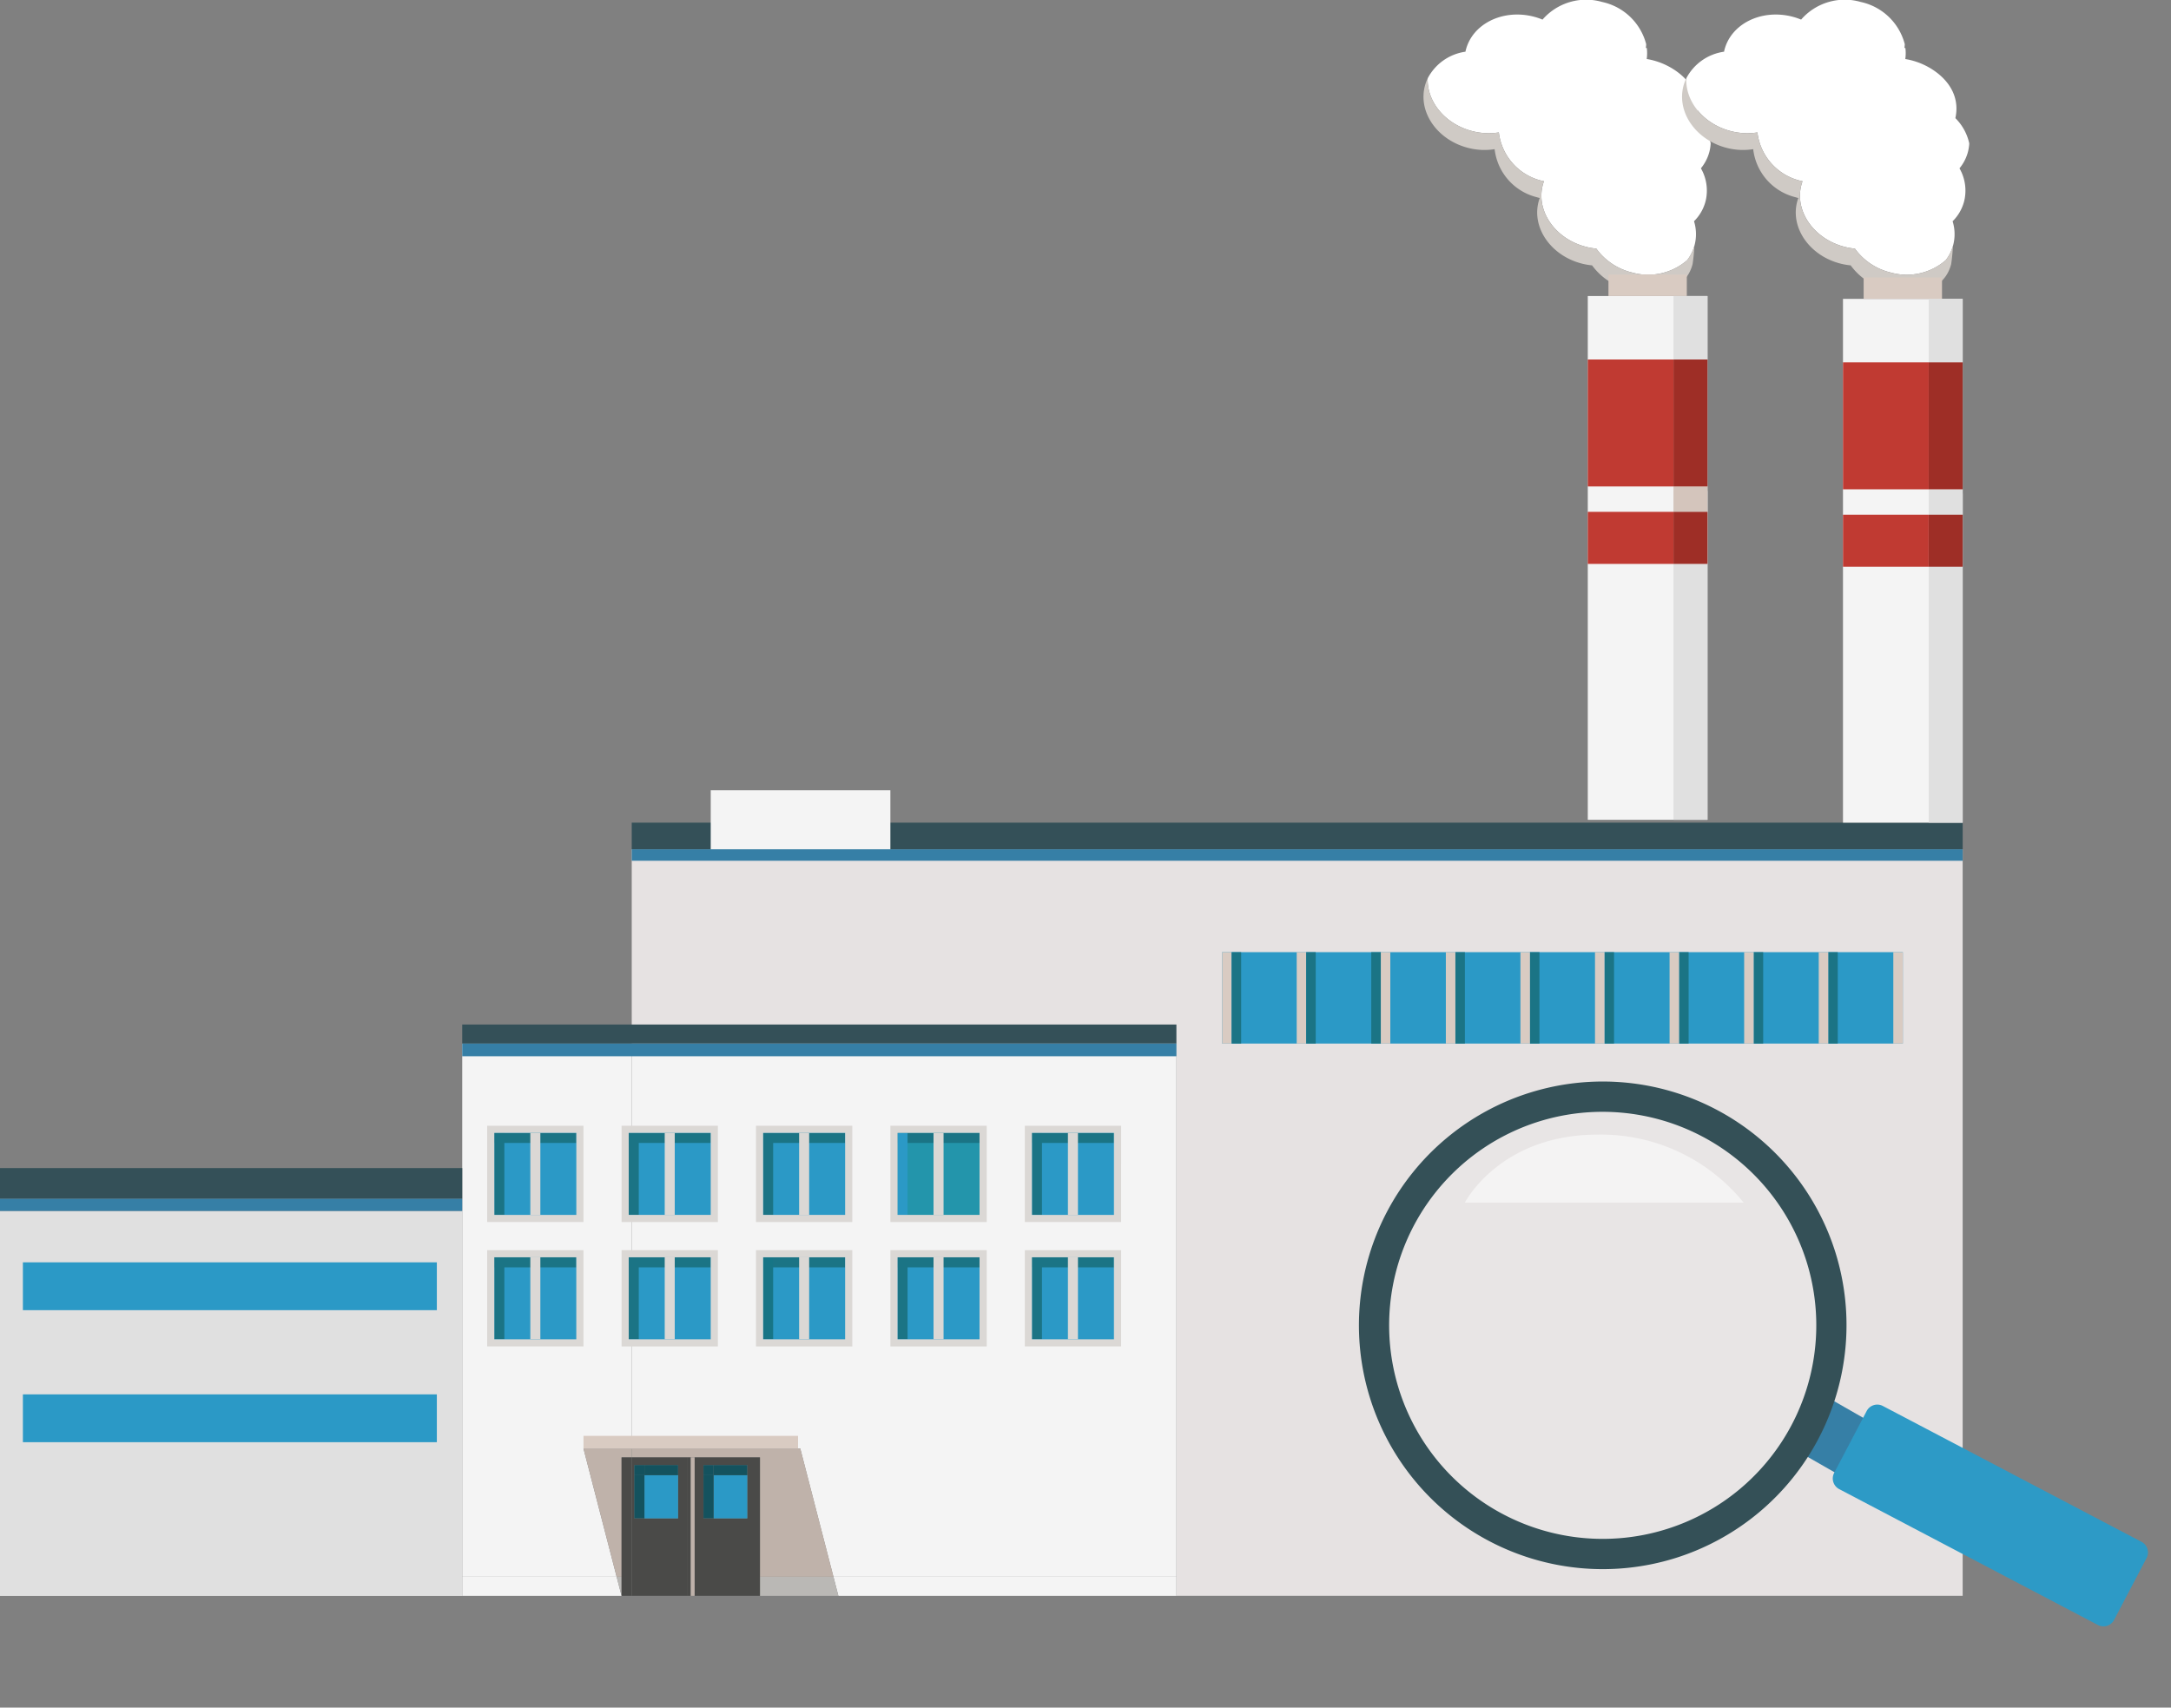
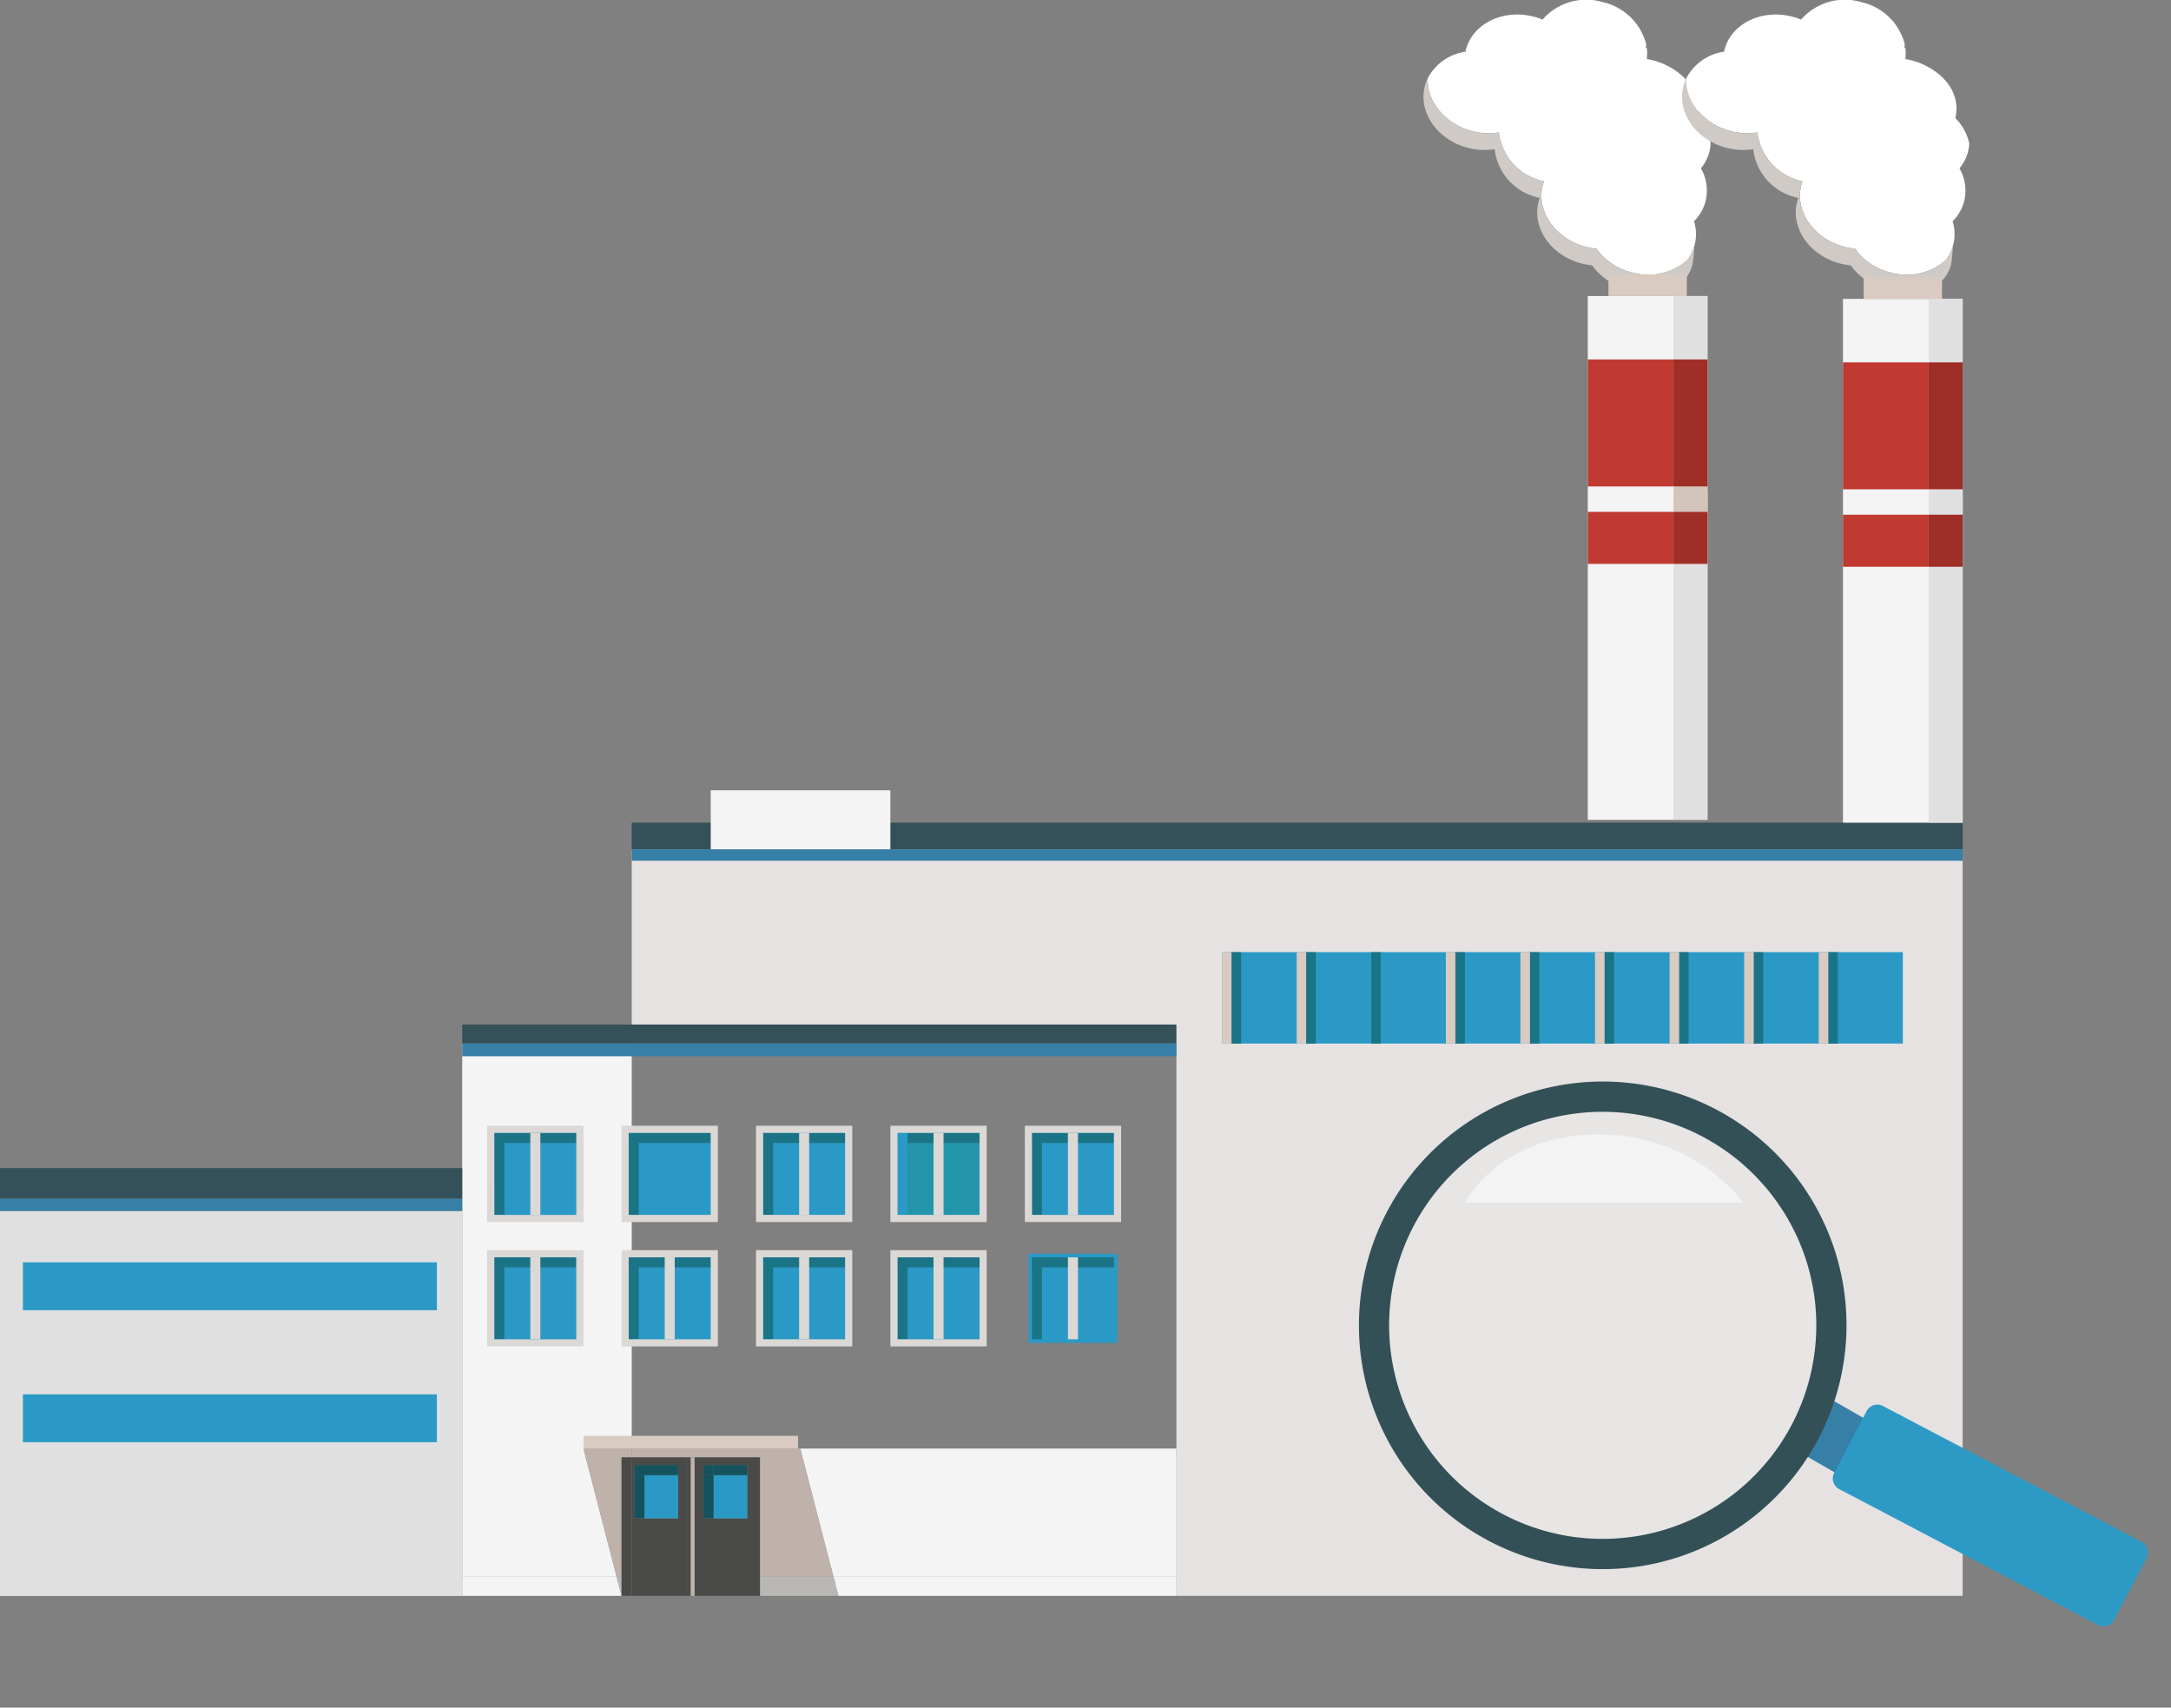
<svg xmlns="http://www.w3.org/2000/svg" width="247.484" height="194.676" viewBox="0 0 247.484 194.676">
  <rect x="0" y="0" width="247.484" height="194.676" fill="#808080" stroke="none" />
  <defs>
    <clipPath id="clip-path">
      <rect id="Rectangle_10935" data-name="Rectangle 10935" width="244.072" height="181.93" fill="none" />
    </clipPath>
    <clipPath id="clip-path-2">
      <rect id="Rectangle_6573" data-name="Rectangle 6573" width="53.878" height="53.878" fill="#fff" />
    </clipPath>
  </defs>
  <g id="aPriori_Harman_Graphic_Supplier_Transparency" transform="translate(-41 -91.957)">
    <g id="Group_41769" data-name="Group 41769" transform="translate(41 91.957)">
      <g id="Mask_Group_41765" data-name="Mask Group 41765" clip-path="url(#clip-path)">
        <path id="Path_110576" data-name="Path 110576" d="M718.716,25.231a4.931,4.931,0,0,1,.078,2.651,4.845,4.845,0,0,1-.851,1.768.006.006,0,0,1,0,0,6.764,6.764,0,0,1-6.266,1.423,7.1,7.1,0,0,1-4.1-2.732,7.655,7.655,0,0,1-1.134-.193c-3.5-.878-5.731-4.018-4.98-7.014a4.669,4.669,0,0,1,.147-.473l-.027-.006a6.448,6.448,0,0,1-5.117-5.56,7.43,7.43,0,0,1-2.985-.138c-3.122-.782-5.232-3.363-5.122-6.036a5.765,5.765,0,0,1,4.3-3.027c.013-.057.023-.115.037-.172.751-3,4.2-4.713,7.7-3.835a7.609,7.609,0,0,1,1.049.347,6.587,6.587,0,0,1,6.8-2.009,6.621,6.621,0,0,1,5.018,4.816c-.007.14-.02.279-.04.419l.11.019a4.849,4.849,0,0,1-.011,1.248q.325.052.65.133c.083.021.165.043.245.066s.156.046.234.07h0c.076.025.15.05.225.077l.014,0,.211.079c2.349.907,4.832,3.1,4.13,6.308.051.052.1.105.149.157a5.806,5.806,0,0,1,1.434,2.724,4.8,4.8,0,0,1-.138.925c-.022.09-.048.18-.076.267v0h0a4.92,4.92,0,0,1-.9,1.654,5.1,5.1,0,0,1,.537,3.73,4.933,4.933,0,0,1-1.319,2.3" transform="translate(-525.604 0)" fill="#fff" />
        <path id="Path_110577" data-name="Path 110577" d="M717.022,58.894c-.751,3-3.866,3.793-7.367,2.915a7.107,7.107,0,0,1-4.1-2.731,7.728,7.728,0,0,1-1.134-.194c-3.142-.788-5.26-3.4-5.119-6.089a4.928,4.928,0,0,1,.139-.924,4.815,4.815,0,0,1,.147-.472l-.028-.006c-.114-.029-.228-.06-.34-.094a6.39,6.39,0,0,1-4.775-5.468,7.426,7.426,0,0,1-2.985-.137c-3.142-.788-5.261-3.4-5.118-6.089a4.756,4.756,0,0,1,.138-.925,4.833,4.833,0,0,1,.336-.93c-.109,2.674,2,5.254,5.122,6.036a7.43,7.43,0,0,0,2.985.138,6.449,6.449,0,0,0,5.117,5.56l.026.006a4.693,4.693,0,0,0-.147.473c-.751,3,1.479,6.136,4.98,7.014a7.69,7.69,0,0,0,1.134.193,7.1,7.1,0,0,0,4.1,2.732,6.764,6.764,0,0,0,6.266-1.423l0,0a5.014,5.014,0,0,0,.813-1.63,20.16,20.16,0,0,1-.194,2.049" transform="translate(-524.064 -28.825)" fill="#cfcac5" />
        <path id="Path_110578" data-name="Path 110578" d="M843.395,25.231a4.935,4.935,0,0,1,.078,2.651,4.861,4.861,0,0,1-.852,1.768.006.006,0,0,1,0,0,6.764,6.764,0,0,1-6.266,1.423,7.1,7.1,0,0,1-4.1-2.732,7.662,7.662,0,0,1-1.134-.193c-3.5-.878-5.731-4.018-4.98-7.014.041-.162.091-.32.147-.473l-.027-.006a6.447,6.447,0,0,1-5.116-5.56,7.431,7.431,0,0,1-2.985-.138c-3.122-.782-5.232-3.363-5.122-6.036a5.764,5.764,0,0,1,4.3-3.027c.013-.057.024-.115.037-.172.751-3,4.2-4.713,7.7-3.835a7.613,7.613,0,0,1,1.049.347,6.586,6.586,0,0,1,6.8-2.009,6.622,6.622,0,0,1,5.018,4.816c-.007.14-.02.279-.04.419l.11.019A4.819,4.819,0,0,1,838,6.731q.325.052.651.133c.083.021.165.043.245.066s.156.046.234.07h0c.076.025.151.05.225.077l.014,0,.21.079c2.349.907,4.832,3.1,4.13,6.308l.149.157a5.807,5.807,0,0,1,1.433,2.724,4.748,4.748,0,0,1-.138.925c-.022.09-.047.18-.075.267v0h0a4.926,4.926,0,0,1-.9,1.654,5.093,5.093,0,0,1,.537,3.73,4.929,4.929,0,0,1-1.319,2.3" transform="translate(-620.805 0)" fill="#fff" />
        <path id="Path_110579" data-name="Path 110579" d="M841.7,58.894c-.751,3-3.865,3.793-7.368,2.915a7.1,7.1,0,0,1-4.1-2.731,7.73,7.73,0,0,1-1.134-.194c-3.142-.788-5.26-3.4-5.119-6.089a4.984,4.984,0,0,1,.139-.924,4.734,4.734,0,0,1,.147-.472l-.028-.006c-.114-.029-.228-.06-.34-.094a6.392,6.392,0,0,1-4.776-5.468,7.424,7.424,0,0,1-2.984-.137c-3.143-.788-5.261-3.4-5.119-6.089a4.846,4.846,0,0,1,.474-1.855c-.109,2.674,2,5.254,5.122,6.036a7.431,7.431,0,0,0,2.985.138,6.447,6.447,0,0,0,5.116,5.56l.026.006c-.055.153-.106.311-.147.473-.751,3,1.479,6.136,4.98,7.014a7.7,7.7,0,0,0,1.134.193,7.1,7.1,0,0,0,4.1,2.732,6.764,6.764,0,0,0,6.266-1.423l0,0a5.026,5.026,0,0,0,.814-1.63,20.284,20.284,0,0,1-.194,2.049" transform="translate(-619.264 -28.825)" fill="#cfcac5" />
        <path id="Path_110580" data-name="Path 110580" d="M304.588,409.53v22.144h62.091v62.959h89.63v-85.1Z" transform="translate(-232.573 -312.703)" fill="#e6e2e2" />
        <path id="Path_110581" data-name="Path 110581" d="M236.686,549.36h5.5V503.19H222.864v60.788h17.6Z" transform="translate(-170.172 -384.219)" fill="#f4f4f4" />
-         <path id="Path_110582" data-name="Path 110582" d="M323.8,549.36l3.78,14.619h39.1V503.19H304.587V549.36Z" transform="translate(-232.573 -384.219)" fill="#f4f4f4" />
+         <path id="Path_110582" data-name="Path 110582" d="M323.8,549.36l3.78,14.619h39.1V503.19V549.36Z" transform="translate(-232.573 -384.219)" fill="#f4f4f4" />
        <path id="Path_110583" data-name="Path 110583" d="M222.864,760.3v2.171h18.164l-.561-2.171Z" transform="translate(-170.172 -580.536)" fill="#f4f4f4" />
        <path id="Path_110584" data-name="Path 110584" d="M401.841,760.3l.562,2.171h38.536V760.3Z" transform="translate(-306.832 -580.536)" fill="#f4f4f4" />
        <path id="Path_110585" data-name="Path 110585" d="M281.326,698.465l3.78,14.619h.561V699.478h1.158v-1.013Z" transform="translate(-214.811 -533.325)" fill="#bfb2aa" />
        <path id="Path_110586" data-name="Path 110586" d="M304.588,698.465v1.013h14.618v13.606h8.376l-3.78-14.619Z" transform="translate(-232.573 -533.325)" fill="#bfb2aa" />
        <path id="Path_110587" data-name="Path 110587" d="M297.315,760.3l.561,2.171V760.3Z" transform="translate(-227.02 -580.536)" fill="#bab8b5" />
        <path id="Path_110588" data-name="Path 110588" d="M366.415,760.3v2.171h8.937l-.561-2.171Z" transform="translate(-279.782 -580.536)" fill="#bab8b5" />
        <path id="Path_110589" data-name="Path 110589" d="M299.689,702.748v15.777h1.158V702.748Z" transform="translate(-228.833 -536.595)" fill="#4a4a48" />
        <path id="Path_110590" data-name="Path 110590" d="M304.588,718.525h6.3V702.748h-6.3Zm5.283-13.75V709.7h-4.993v-6.079h4.993Z" transform="translate(-232.573 -536.595)" fill="#4a4a48" />
        <path id="Path_110591" data-name="Path 110591" d="M342.344,702.749h-7.453v15.777h7.453V702.749Zm-1.447,2.027V709.7H335.9v-6.079H340.9Z" transform="translate(-255.712 -536.596)" fill="#4a4a48" />
        <rect id="Rectangle_10832" data-name="Rectangle 10832" width="3.835" height="4.921" transform="translate(73.462 168.18)" fill="#2b99c6" />
        <rect id="Rectangle_10833" data-name="Rectangle 10833" width="3.836" height="4.921" transform="translate(81.35 168.18)" fill="#2b99c6" />
        <rect id="Rectangle_10834" data-name="Rectangle 10834" width="1.158" height="4.921" transform="translate(72.304 168.18)" fill="#14525e" />
        <rect id="Rectangle_10835" data-name="Rectangle 10835" width="3.835" height="1.158" transform="translate(73.462 167.022)" fill="#14525e" />
        <rect id="Rectangle_10836" data-name="Rectangle 10836" width="1.158" height="1.158" transform="translate(72.304 167.022)" fill="#14525e" />
        <rect id="Rectangle_10837" data-name="Rectangle 10837" width="1.158" height="4.921" transform="translate(80.192 168.18)" fill="#14525e" />
        <rect id="Rectangle_10838" data-name="Rectangle 10838" width="3.836" height="1.158" transform="translate(81.35 167.022)" fill="#14525e" />
        <rect id="Rectangle_10839" data-name="Rectangle 10839" width="1.158" height="1.158" transform="translate(80.192 167.022)" fill="#14525e" />
        <rect id="Rectangle_10840" data-name="Rectangle 10840" width="0.434" height="15.777" transform="translate(78.311 166.153)" fill="#4a4a48" />
        <rect id="Rectangle_10841" data-name="Rectangle 10841" width="0.435" height="15.777" transform="translate(78.745 166.153)" fill="#bfb2aa" />
        <rect id="Rectangle_10842" data-name="Rectangle 10842" width="24.46" height="1.447" transform="translate(66.515 163.694)" fill="#d9cbc2" />
        <rect id="Rectangle_10843" data-name="Rectangle 10843" width="77.597" height="10.421" transform="translate(139.316 108.55)" fill="#2b99c6" />
        <rect id="Rectangle_10844" data-name="Rectangle 10844" width="1.085" height="10.421" transform="translate(139.316 108.55)" fill="#d9cbc2" />
-         <rect id="Rectangle_10845" data-name="Rectangle 10845" width="1.086" height="10.421" transform="translate(157.404 108.55)" fill="#d9cbc2" />
        <rect id="Rectangle_10846" data-name="Rectangle 10846" width="1.086" height="10.421" transform="translate(147.817 108.55)" fill="#d9cbc2" />
        <rect id="Rectangle_10847" data-name="Rectangle 10847" width="1.085" height="10.421" transform="translate(140.402 108.55)" fill="#1b7485" />
        <rect id="Rectangle_10848" data-name="Rectangle 10848" width="1.086" height="10.421" transform="translate(148.902 108.55)" fill="#1b7485" />
        <rect id="Rectangle_10849" data-name="Rectangle 10849" width="1.086" height="10.421" transform="translate(165.905 108.55)" fill="#1b7485" />
        <rect id="Rectangle_10850" data-name="Rectangle 10850" width="1.085" height="10.421" transform="translate(174.406 108.55)" fill="#1b7485" />
        <rect id="Rectangle_10851" data-name="Rectangle 10851" width="1.085" height="10.421" transform="translate(182.908 108.55)" fill="#1b7485" />
        <rect id="Rectangle_10852" data-name="Rectangle 10852" width="1.085" height="10.421" transform="translate(191.409 108.55)" fill="#1b7485" />
        <rect id="Rectangle_10853" data-name="Rectangle 10853" width="1.085" height="10.421" transform="translate(199.911 108.55)" fill="#1b7485" />
        <rect id="Rectangle_10854" data-name="Rectangle 10854" width="1.086" height="10.421" transform="translate(208.412 108.55)" fill="#1b7485" />
        <rect id="Rectangle_10855" data-name="Rectangle 10855" width="1.085" height="10.421" transform="translate(156.318 108.55)" fill="#1b7485" />
        <rect id="Rectangle_10856" data-name="Rectangle 10856" width="1.086" height="10.421" transform="translate(164.82 108.55)" fill="#d9cbc2" />
        <rect id="Rectangle_10857" data-name="Rectangle 10857" width="1.086" height="10.421" transform="translate(173.321 108.55)" fill="#d9cbc2" />
        <rect id="Rectangle_10858" data-name="Rectangle 10858" width="1.086" height="10.421" transform="translate(181.822 108.55)" fill="#d9cbc2" />
        <rect id="Rectangle_10859" data-name="Rectangle 10859" width="1.085" height="10.421" transform="translate(190.324 108.55)" fill="#d9cbc2" />
        <rect id="Rectangle_10860" data-name="Rectangle 10860" width="1.086" height="10.421" transform="translate(198.825 108.55)" fill="#d9cbc2" />
        <rect id="Rectangle_10861" data-name="Rectangle 10861" width="1.086" height="10.421" transform="translate(207.327 108.55)" fill="#d9cbc2" />
-         <rect id="Rectangle_10862" data-name="Rectangle 10862" width="1.085" height="10.421" transform="translate(215.828 108.55)" fill="#d9cbc2" />
        <rect id="Rectangle_10863" data-name="Rectangle 10863" width="10.164" height="10.163" transform="translate(55.943 128.748)" fill="#2b99c6" />
        <rect id="Rectangle_10864" data-name="Rectangle 10864" width="9.347" height="1.143" transform="translate(56.351 129.158)" fill="#1b7485" />
        <rect id="Rectangle_10865" data-name="Rectangle 10865" width="1.143" height="9.343" transform="translate(56.351 129.157)" fill="#1b7485" />
        <path id="Path_110592" data-name="Path 110592" d="M245.867,553.795H234.888V542.816h10.979Zm-10.163-.816h9.347v-9.348H235.7Z" transform="translate(-179.353 -414.476)" fill="#dbd8d5" />
        <rect id="Rectangle_10866" data-name="Rectangle 10866" width="1.143" height="9.343" transform="translate(60.454 129.158)" fill="#dbd8d5" />
        <rect id="Rectangle_10867" data-name="Rectangle 10867" width="10.164" height="10.163" transform="translate(71.264 128.748)" fill="#2b99c6" />
        <rect id="Rectangle_10868" data-name="Rectangle 10868" width="9.348" height="1.143" transform="translate(71.673 129.158)" fill="#1b7485" />
        <rect id="Rectangle_10869" data-name="Rectangle 10869" width="1.143" height="9.343" transform="translate(71.673 129.157)" fill="#1b7485" />
        <path id="Path_110593" data-name="Path 110593" d="M310.669,553.795h-10.98V542.816h10.98Zm-10.164-.816h9.348v-9.348h-9.348Z" transform="translate(-228.833 -414.476)" fill="#dbd8d5" />
-         <rect id="Rectangle_10870" data-name="Rectangle 10870" width="1.143" height="9.343" transform="translate(75.775 129.158)" fill="#dbd8d5" />
        <rect id="Rectangle_10871" data-name="Rectangle 10871" width="10.163" height="10.163" transform="translate(86.586 128.748)" fill="#2b99c6" />
        <rect id="Rectangle_10872" data-name="Rectangle 10872" width="9.348" height="1.143" transform="translate(86.994 129.158)" fill="#1b7485" />
        <rect id="Rectangle_10873" data-name="Rectangle 10873" width="1.143" height="9.343" transform="translate(86.994 129.157)" fill="#1b7485" />
        <path id="Path_110594" data-name="Path 110594" d="M375.473,553.795H364.494V542.816h10.979Zm-10.164-.816h9.348v-9.348h-9.348Z" transform="translate(-278.316 -414.476)" fill="#dbd8d5" />
        <rect id="Rectangle_10874" data-name="Rectangle 10874" width="1.144" height="9.343" transform="translate(91.096 129.158)" fill="#dbd8d5" />
        <rect id="Rectangle_10875" data-name="Rectangle 10875" width="10.163" height="10.163" transform="translate(101.907 128.748)" fill="#2395ab" />
        <rect id="Rectangle_10876" data-name="Rectangle 10876" width="9.347" height="1.143" transform="translate(102.315 129.158)" fill="#1b7485" />
        <rect id="Rectangle_10877" data-name="Rectangle 10877" width="1.143" height="9.343" transform="translate(102.315 129.157)" fill="#2b99c6" />
        <path id="Path_110595" data-name="Path 110595" d="M440.274,553.795H429.295V542.816h10.979Zm-10.163-.816h9.347v-9.348h-9.347Z" transform="translate(-327.795 -414.476)" fill="#dbd8d5" />
        <rect id="Rectangle_10878" data-name="Rectangle 10878" width="1.143" height="9.343" transform="translate(106.418 129.158)" fill="#dbd8d5" />
        <rect id="Rectangle_10879" data-name="Rectangle 10879" width="10.163" height="10.163" transform="translate(117.229 128.748)" fill="#2b99c6" />
        <rect id="Rectangle_10880" data-name="Rectangle 10880" width="9.348" height="1.143" transform="translate(117.637 129.158)" fill="#1b7485" />
        <rect id="Rectangle_10881" data-name="Rectangle 10881" width="1.143" height="9.343" transform="translate(117.637 129.157)" fill="#1b7485" />
        <path id="Path_110596" data-name="Path 110596" d="M505.075,553.795H494.1V542.816h10.979Zm-10.163-.816h9.348v-9.348h-9.348Z" transform="translate(-377.275 -414.476)" fill="#dbd8d5" />
        <rect id="Rectangle_10882" data-name="Rectangle 10882" width="1.143" height="9.343" transform="translate(121.739 129.158)" fill="#dbd8d5" />
        <rect id="Rectangle_10883" data-name="Rectangle 10883" width="10.164" height="10.163" transform="translate(55.943 142.931)" fill="#2b99c6" />
        <rect id="Rectangle_10884" data-name="Rectangle 10884" width="9.347" height="1.144" transform="translate(56.351 143.341)" fill="#1b7485" />
        <rect id="Rectangle_10885" data-name="Rectangle 10885" width="1.143" height="9.343" transform="translate(56.351 143.341)" fill="#1b7485" />
        <path id="Path_110597" data-name="Path 110597" d="M245.867,613.785H234.888V602.806h10.979ZM235.7,612.97h9.347v-9.348H235.7Z" transform="translate(-179.353 -460.283)" fill="#dbd8d5" />
        <rect id="Rectangle_10886" data-name="Rectangle 10886" width="1.143" height="9.343" transform="translate(60.454 143.341)" fill="#dbd8d5" />
        <rect id="Rectangle_10887" data-name="Rectangle 10887" width="10.164" height="10.163" transform="translate(71.264 142.931)" fill="#2b99c6" />
        <rect id="Rectangle_10888" data-name="Rectangle 10888" width="9.348" height="1.144" transform="translate(71.673 143.341)" fill="#1b7485" />
        <rect id="Rectangle_10889" data-name="Rectangle 10889" width="1.143" height="9.343" transform="translate(71.673 143.341)" fill="#1b7485" />
        <path id="Path_110598" data-name="Path 110598" d="M310.669,613.785h-10.98V602.806h10.98Zm-10.164-.815h9.348v-9.348h-9.348Z" transform="translate(-228.833 -460.283)" fill="#dbd8d5" />
        <rect id="Rectangle_10890" data-name="Rectangle 10890" width="1.143" height="9.343" transform="translate(75.775 143.341)" fill="#dbd8d5" />
        <rect id="Rectangle_10891" data-name="Rectangle 10891" width="10.163" height="10.163" transform="translate(86.586 142.931)" fill="#2b99c6" />
        <rect id="Rectangle_10892" data-name="Rectangle 10892" width="9.348" height="1.144" transform="translate(86.994 143.341)" fill="#1b7485" />
        <rect id="Rectangle_10893" data-name="Rectangle 10893" width="1.143" height="9.343" transform="translate(86.994 143.341)" fill="#177586" />
        <path id="Path_110599" data-name="Path 110599" d="M375.473,613.785H364.494V602.806h10.979Zm-10.164-.815h9.348v-9.348h-9.348Z" transform="translate(-278.316 -460.283)" fill="#dbd8d5" />
        <rect id="Rectangle_10894" data-name="Rectangle 10894" width="1.144" height="9.343" transform="translate(91.096 143.341)" fill="#dbd8d5" />
        <rect id="Rectangle_10895" data-name="Rectangle 10895" width="10.163" height="10.163" transform="translate(101.907 142.931)" fill="#2b99c6" />
        <rect id="Rectangle_10896" data-name="Rectangle 10896" width="9.347" height="1.144" transform="translate(102.315 143.341)" fill="#1b7485" />
        <rect id="Rectangle_10897" data-name="Rectangle 10897" width="1.143" height="9.343" transform="translate(102.315 143.341)" fill="#1b7485" />
        <path id="Path_110600" data-name="Path 110600" d="M440.274,613.785H429.295V602.806h10.979Zm-10.163-.815h9.347v-9.348h-9.347Z" transform="translate(-327.795 -460.283)" fill="#dbd8d5" />
        <rect id="Rectangle_10898" data-name="Rectangle 10898" width="1.143" height="9.343" transform="translate(106.418 143.341)" fill="#dbd8d5" />
        <rect id="Rectangle_10899" data-name="Rectangle 10899" width="10.163" height="10.163" transform="translate(117.229 142.931)" fill="#2b99c6" />
        <rect id="Rectangle_10900" data-name="Rectangle 10900" width="9.348" height="1.144" transform="translate(117.637 143.341)" fill="#1b7485" />
        <rect id="Rectangle_10901" data-name="Rectangle 10901" width="1.143" height="9.343" transform="translate(117.637 143.341)" fill="#1b7485" />
-         <path id="Path_110601" data-name="Path 110601" d="M505.075,613.785H494.1V602.806h10.979Zm-10.163-.815h9.348v-9.348h-9.348Z" transform="translate(-377.275 -460.283)" fill="#dbd8d5" />
        <rect id="Rectangle_10902" data-name="Rectangle 10902" width="1.143" height="9.343" transform="translate(121.739 143.341)" fill="#dbd8d5" />
        <rect id="Rectangle_10903" data-name="Rectangle 10903" width="81.413" height="2.171" transform="translate(52.692 116.8)" fill="#345058" />
        <rect id="Rectangle_10904" data-name="Rectangle 10904" width="151.721" height="3.039" transform="translate(72.015 93.787)" fill="#345058" />
        <rect id="Rectangle_10905" data-name="Rectangle 10905" width="20.479" height="6.73" transform="translate(81.02 90.096)" fill="#f4f4f4" />
        <rect id="Rectangle_10906" data-name="Rectangle 10906" width="151.721" height="1.303" transform="translate(72.015 96.826)" fill="#367fa6" />
        <rect id="Rectangle_10907" data-name="Rectangle 10907" width="81.413" height="1.447" transform="translate(52.692 118.971)" fill="#367fa6" />
        <rect id="Rectangle_10908" data-name="Rectangle 10908" width="13.645" height="59.713" transform="translate(181 33.748)" fill="#f4f4f4" />
        <rect id="Rectangle_10909" data-name="Rectangle 10909" width="8.933" height="2.446" transform="translate(183.356 31.303)" fill="#d9cbc2" />
        <rect id="Rectangle_10910" data-name="Rectangle 10910" width="9.769" height="14.473" transform="translate(181 40.985)" fill="#c03a32" />
        <rect id="Rectangle_10911" data-name="Rectangle 10911" width="9.769" height="5.934" transform="translate(181 58.353)" fill="#c03a32" />
        <rect id="Rectangle_10912" data-name="Rectangle 10912" width="3.876" height="37.492" transform="translate(190.769 55.969)" fill="#e0e0e0" />
        <rect id="Rectangle_10913" data-name="Rectangle 10913" width="3.876" height="7.236" transform="translate(190.769 33.748)" fill="#e0e0e0" />
        <rect id="Rectangle_10914" data-name="Rectangle 10914" width="3.876" height="2.895" transform="translate(190.769 55.458)" fill="#d4c5bc" />
        <rect id="Rectangle_10915" data-name="Rectangle 10915" width="3.876" height="14.473" transform="translate(190.769 40.985)" fill="#9e2e26" />
        <rect id="Rectangle_10916" data-name="Rectangle 10916" width="3.876" height="5.934" transform="translate(190.769 58.353)" fill="#9e2e26" />
        <rect id="Rectangle_10917" data-name="Rectangle 10917" width="13.645" height="59.713" transform="translate(210.091 34.074)" fill="#f4f4f4" />
        <rect id="Rectangle_10918" data-name="Rectangle 10918" width="8.933" height="2.446" transform="translate(212.447 31.628)" fill="#d9cbc2" />
        <rect id="Rectangle_10919" data-name="Rectangle 10919" width="9.769" height="14.473" transform="translate(210.091 41.311)" fill="#c03a32" />
        <rect id="Rectangle_10920" data-name="Rectangle 10920" width="9.769" height="5.934" transform="translate(210.091 58.679)" fill="#c03a32" />
        <rect id="Rectangle_10921" data-name="Rectangle 10921" width="3.876" height="37.492" transform="translate(219.86 56.295)" fill="#e0e0e0" />
        <rect id="Rectangle_10922" data-name="Rectangle 10922" width="3.876" height="7.237" transform="translate(219.86 34.074)" fill="#e0e0e0" />
        <rect id="Rectangle_10923" data-name="Rectangle 10923" width="3.876" height="2.895" transform="translate(219.86 55.784)" fill="#e0e0e0" />
        <rect id="Rectangle_10924" data-name="Rectangle 10924" width="3.876" height="14.473" transform="translate(219.86 41.311)" fill="#9e2e26" />
        <rect id="Rectangle_10925" data-name="Rectangle 10925" width="3.876" height="5.934" transform="translate(219.86 58.679)" fill="#9e2e26" />
        <path id="Path_110605" data-name="Path 110605" d="M736.162,636.451v0l.028.014-.028-.016" transform="translate(-562.109 -485.973)" fill="#3d3933" />
        <path id="Path_110607" data-name="Path 110607" d="M788.807,636.451v0l.029.014c-.01,0-.019-.011-.029-.016" transform="translate(-602.307 -485.973)" fill="#3d3933" />
        <rect id="Rectangle_10926" data-name="Rectangle 10926" width="52.692" height="43.881" transform="translate(0 138.049)" fill="#e0e0e0" />
        <rect id="Rectangle_10927" data-name="Rectangle 10927" width="52.692" height="2.171" transform="translate(0 179.759)" fill="#e0e0e0" />
        <rect id="Rectangle_10928" data-name="Rectangle 10928" width="52.692" height="3.496" transform="translate(0 133.167)" fill="#345058" />
        <rect id="Rectangle_10929" data-name="Rectangle 10929" width="52.692" height="1.386" transform="translate(0 136.663)" fill="#367fa6" />
        <rect id="Rectangle_10930" data-name="Rectangle 10930" width="47.188" height="5.452" transform="translate(2.61 143.913)" fill="#2b99c6" />
        <rect id="Rectangle_10931" data-name="Rectangle 10931" width="47.188" height="5.452" transform="translate(2.61 158.965)" fill="#2b99c6" />
      </g>
    </g>
    <g id="Group_41771" data-name="Group 41771" transform="translate(8 4)">
      <g id="Group_41770" data-name="Group 41770" transform="matrix(0.883, -0.469, 0.469, 0.883, 178.108, 227.537)">
        <g id="Group_39588" data-name="Group 39588" transform="translate(0.867 0.867)" opacity="0.378" style="isolation: isolate">
          <g id="Group_39587" data-name="Group 39587" transform="translate(0 0)">
            <g id="Group_39586" data-name="Group 39586" opacity="0.258" clip-path="url(#clip-path-2)">
              <path id="Path_105794" data-name="Path 105794" d="M53.406,31.933A26.934,26.934,0,1,1,31.933.472,26.934,26.934,0,0,1,53.406,31.933" transform="translate(0 0)" fill="#fff" />
            </g>
          </g>
        </g>
        <rect id="Rectangle_6574" data-name="Rectangle 6574" width="7.014" height="5.95" transform="translate(40.806 51.068) rotate(-32.209)" fill="#367fa6" />
        <path id="Path_105795" data-name="Path 105795" d="M22.652,55.128A27.8,27.8,0,1,1,55.128,32.961,27.835,27.835,0,0,1,22.652,55.128m9.669-51.25A24.351,24.351,0,1,0,51.735,32.321,24.378,24.378,0,0,0,32.321,3.878" transform="translate(0 0)" fill="#345057" />
        <path id="Path_105796" data-name="Path 105796" d="M27.507,30.011l-6.592,4.5a1.367,1.367,0,0,1-1.894-.358L.236,6.629A1.367,1.367,0,0,1,.593,4.735L7.185.236A1.366,1.366,0,0,1,9.078.593L27.865,28.117a1.367,1.367,0,0,1-.358,1.894" transform="translate(42.619 50.316)" fill="#2d9ac6" />
      </g>
      <path id="Path_110631" data-name="Path 110631" d="M217.023,221.168c-11.181,0-15.149,7.756-15.149,7.756h31.784A20.925,20.925,0,0,0,217.023,221.168Z" transform="translate(-1.889 -3.861)" fill="#fff" opacity="0.531" />
    </g>
  </g>
</svg>